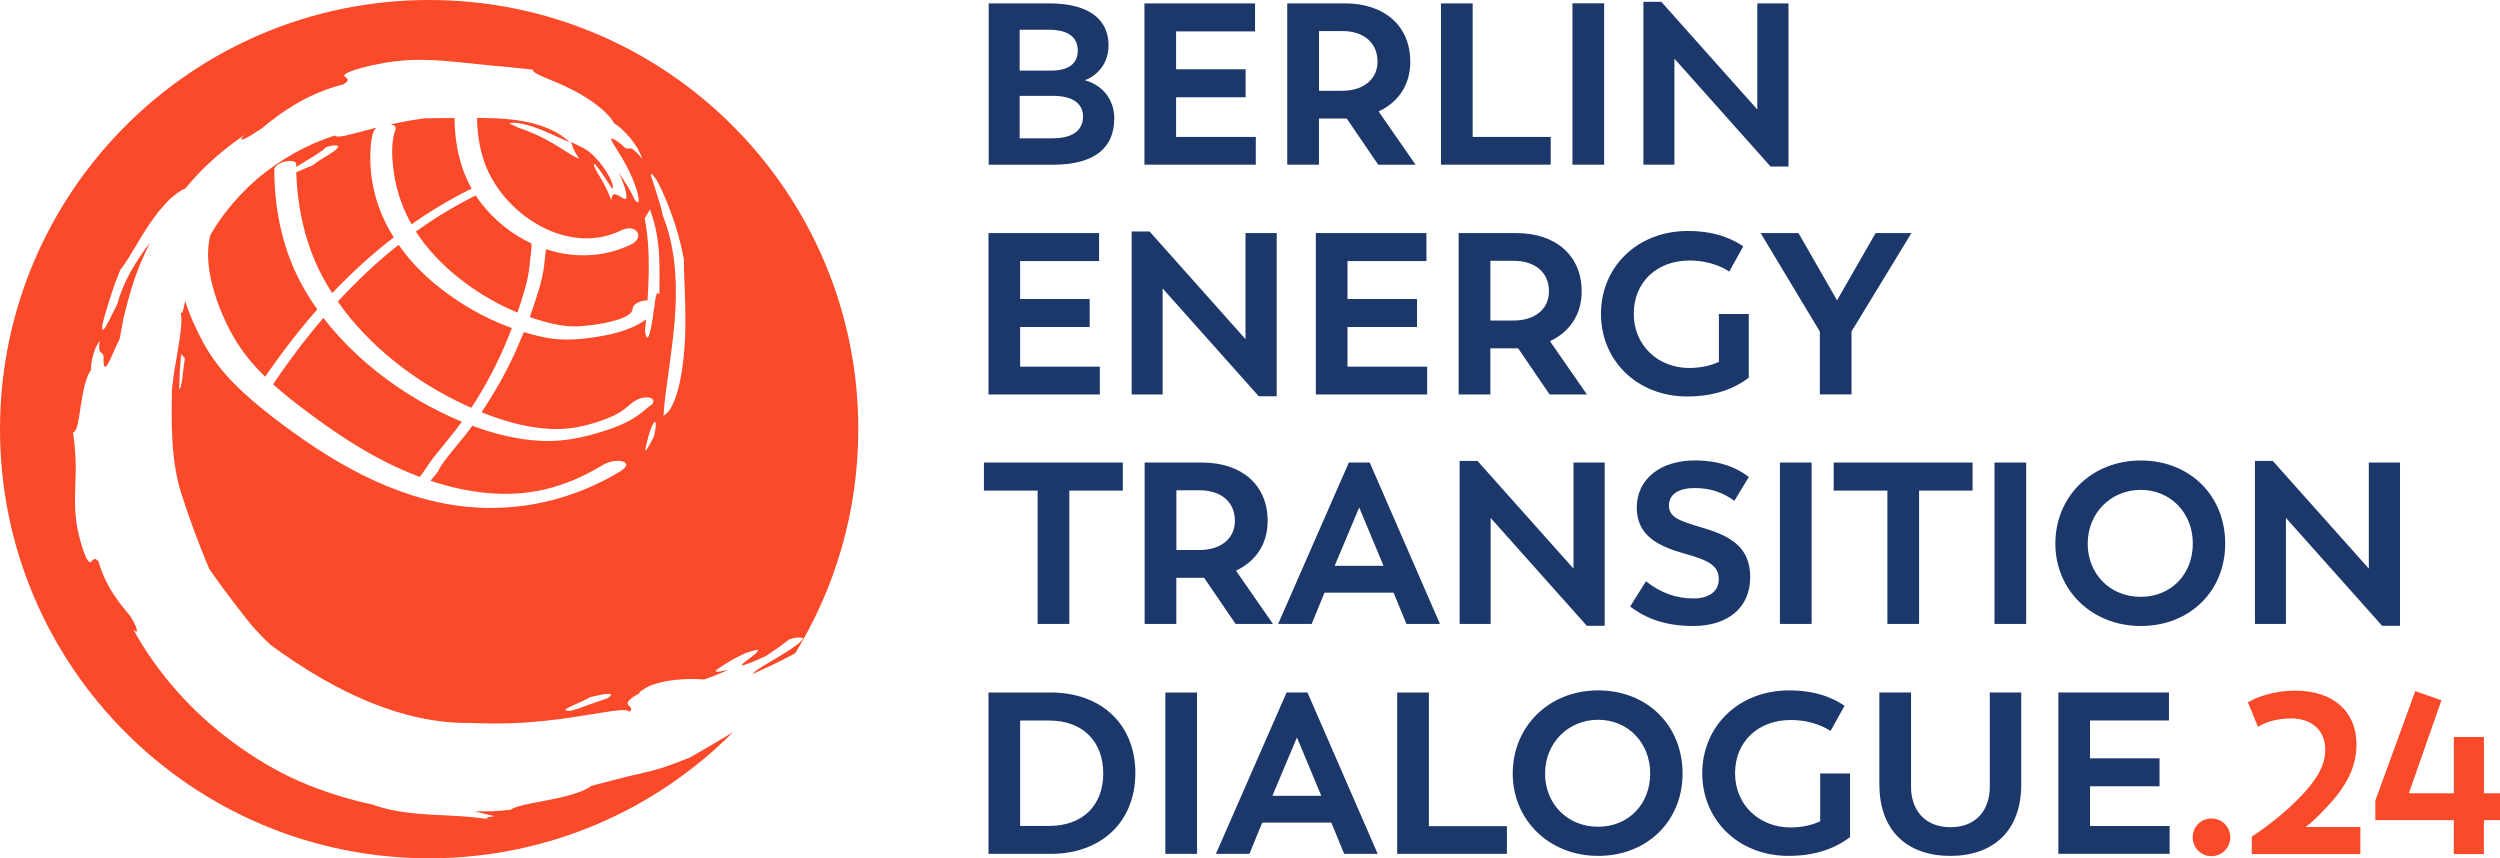
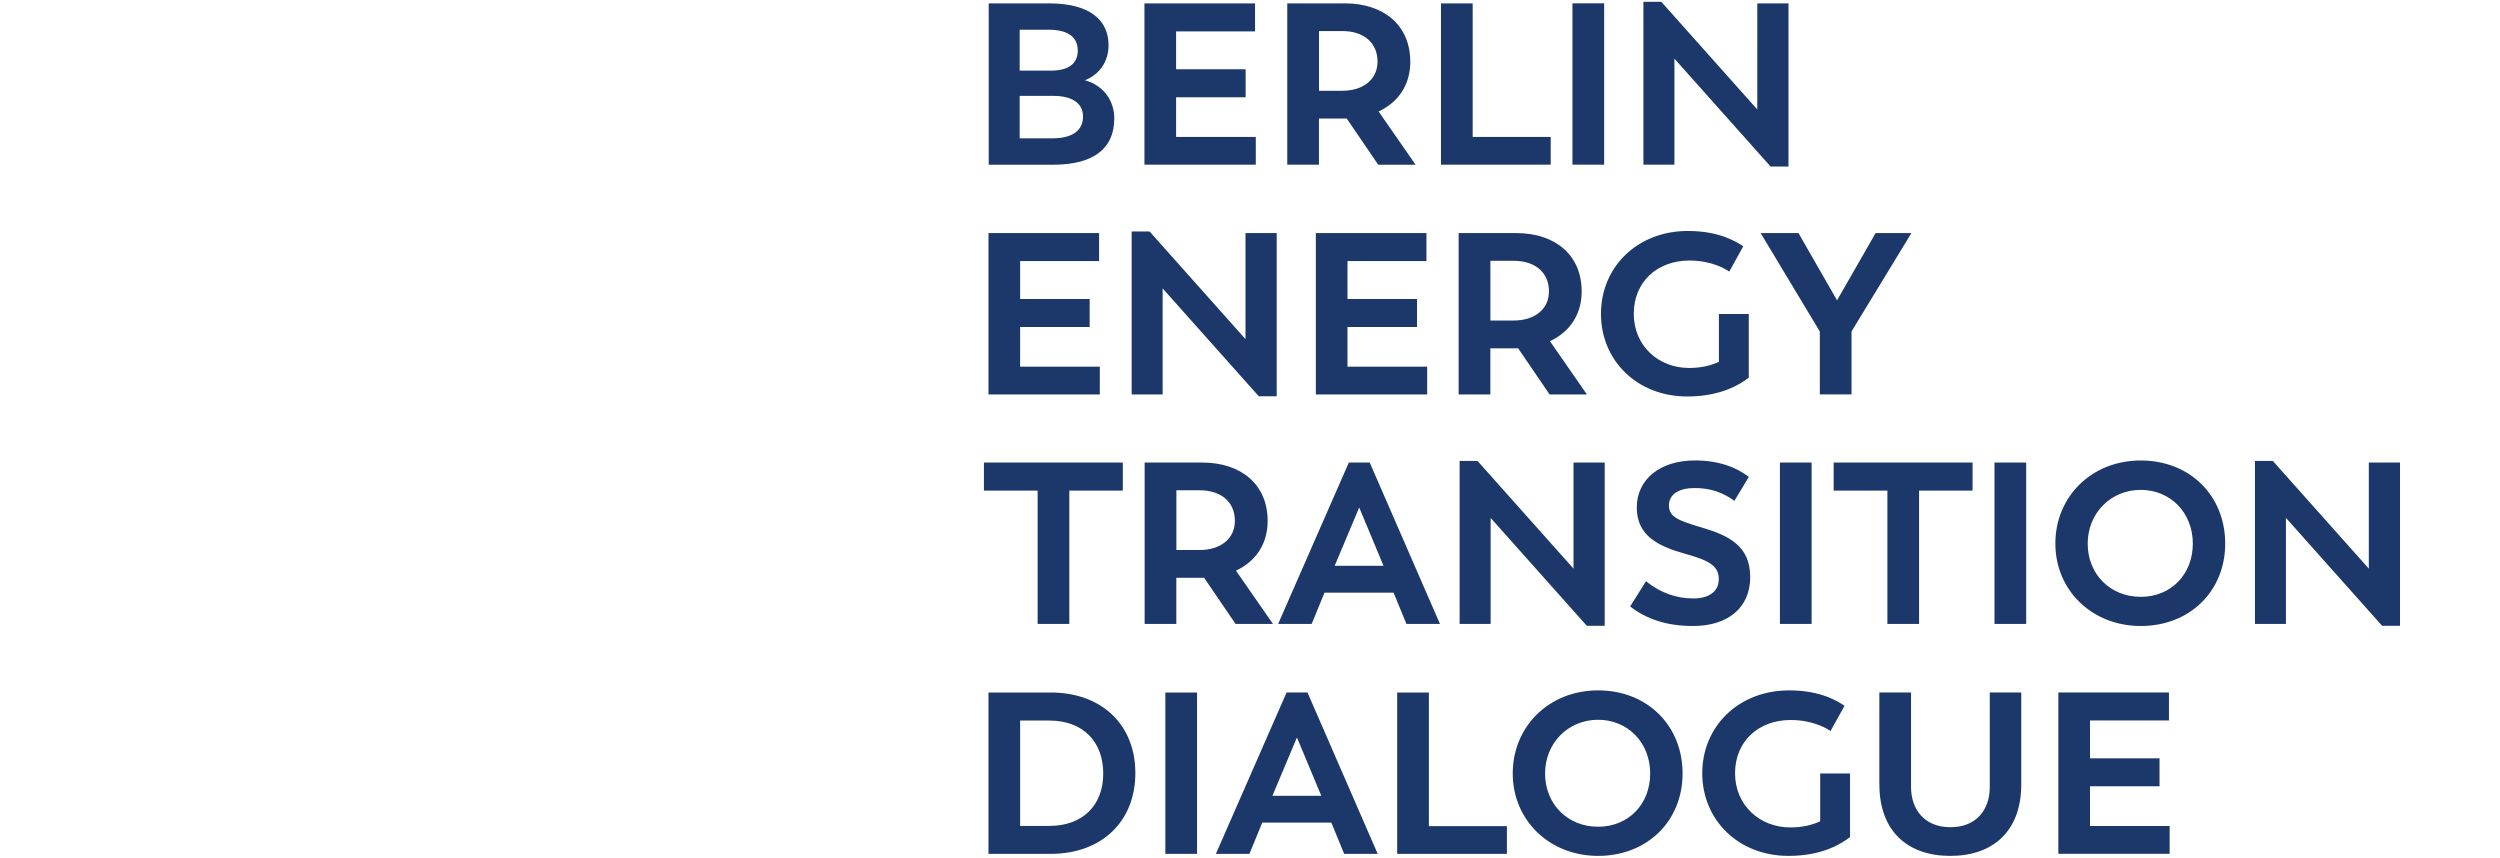
<svg xmlns="http://www.w3.org/2000/svg" id="Ebene_2" viewBox="0 0 541.77 186.01">
  <defs>
    <style>.cls-1{fill:#fa4a29;}.cls-2{fill:#1c386b;}</style>
  </defs>
  <path class="cls-2" d="m241.47,25.7c0,6.22-4.13,10-13.28,10h-13.93V.73h13.08c9.16,0,12.89,3.88,12.89,9.05,0,3.73-2.09,6.42-5.12,7.61,4.08,1.14,6.37,4.43,6.37,8.31Zm-14.23-19.25h-6.27v8.85h6.77c3.93,0,5.82-1.59,5.82-4.33s-1.84-4.53-6.32-4.53Zm7.46,18.8c0-2.64-1.99-4.48-6.57-4.48h-7.16v9.2h7.16c4.38,0,6.57-1.79,6.57-4.72Zm37.44,4.42v6.02h-24.13V.73h23.97v6.07h-17.11v8.21h15.07v6.07h-15.07v8.6h17.26Zm26.53,6.02l-6.82-10h-6.02v10h-6.87V.73h12.49c8.51,0,14.17,4.82,14.17,12.64,0,4.98-2.53,8.75-6.86,10.79l8.01,11.54h-8.11Zm-12.83-16.02h5.02c4.62,0,7.66-2.49,7.66-6.32,0-4.18-3.09-6.62-7.61-6.62h-5.07v12.93Zm50.21,10v6.02h-23.78V.73h6.87v28.95h16.91Zm4.71-28.95h6.87v34.97h-6.87V.73Zm46.82,0v35.37h-3.88l-20.84-23.38v22.98h-6.72V.39h3.88s20.8,23.33,20.8,23.33V.73h6.76Zm-149.24,78.74v6.02h-24.13v-34.97h23.97v6.07h-17.11v8.21h15.07v6.07h-15.07v8.6h17.26Zm38.33-28.95v35.37h-3.88l-20.84-23.38v22.98h-6.71v-35.32h3.88l20.79,23.33v-22.98h6.77Zm32.61,28.95v6.02h-24.13v-34.97h23.97v6.07h-17.11v8.21h15.07v6.07h-15.07v8.6h17.26Zm26.53,6.02l-6.82-10h-6.02v10h-6.87v-34.97h12.48c8.52,0,14.18,4.82,14.18,12.64,0,4.98-2.54,8.75-6.87,10.79l8.01,11.54h-8.11Zm-12.83-16.02h5.02c4.63,0,7.67-2.49,7.67-6.32,0-4.18-3.09-6.62-7.62-6.62h-5.07v12.93Zm55.99-1.4v13.78c-1.88,1.45-6.02,4.08-13.33,4.08-10.89,0-18.7-7.81-18.7-17.91s7.81-17.96,18.85-17.96c7.02,0,10.7,2.49,11.99,3.33l-3.04,5.47c-.89-.6-3.83-2.39-8.65-2.39-6.91,0-12.04,4.58-12.04,11.54s5.37,11.74,11.99,11.74c2.64,0,4.82-.55,6.46-1.34v-10.35h6.46Zm22.27,3.78v13.63h-6.87v-13.63l-12.83-21.34h8.2l8.36,14.58,8.36-14.58h7.76l-12.99,21.34Zm-157.92,34.47h-11.59v28.9h-6.87v-28.9h-11.64v-6.07h30.1v6.07Zm24.44,28.9l-6.82-10h-6.02v10h-6.87v-34.97h12.49c8.51,0,14.17,4.82,14.17,12.64,0,4.97-2.53,8.75-6.86,10.79l8.01,11.54h-8.11Zm-12.83-16.02h5.02c4.62,0,7.66-2.49,7.66-6.32,0-4.18-3.09-6.62-7.61-6.62h-5.07v12.94Zm47.08,9.25h-14.98l-2.78,6.77h-7.27l15.32-34.97h4.53l15.22,34.97h-7.27l-2.78-6.77Zm-12.78-5.82h10.59l-5.27-12.64-5.32,12.64Zm58.52-22.38v35.37h-3.88l-20.84-23.38v22.98h-6.72v-35.32h3.88l20.8,23.33v-22.98h6.76Zm5.51,31.19l3.44-5.47c3.13,2.53,6.61,3.73,10.29,3.73,3.13,0,5.48-1.35,5.48-4.18s-1.99-4.03-7.22-5.48c-5.92-1.64-10.55-3.93-10.55-10.05s5.08-10.2,12.59-10.2c5.12,0,8.96,1.45,11.69,3.58l-3.13,5.18c-2.39-1.75-5.08-2.78-8.6-2.78-3.18,0-5.58,1.19-5.58,3.78s2.29,3.33,7.12,4.78c5.92,1.74,10.49,4.02,10.49,10.74s-4.92,10.6-12.38,10.6c-5.82,0-10.15-1.54-13.63-4.23Zm32.46-31.19h6.87v34.97h-6.87v-34.97Zm41.75,6.07h-11.59v28.9h-6.87v-28.9h-11.64v-6.07h30.1v6.07Zm4.75-6.07h6.87v34.97h-6.87v-34.97Zm13.19,17.56c0-10.15,7.81-18.01,18.51-18.01s18.3,7.67,18.3,18.01-7.71,17.86-18.3,17.86-18.51-7.76-18.51-17.86Zm29.79,0c0-6.66-4.82-11.64-11.29-11.64s-11.49,5.03-11.49,11.64,4.87,11.54,11.49,11.54,11.29-4.92,11.29-11.54Zm44.9-17.56v35.37h-3.88l-20.84-23.38v22.98h-6.72v-35.32h3.88l20.8,23.33v-22.98h6.76Zm-274.06,67.29c0,10.5-7.31,17.51-18.35,17.51h-13.48v-34.97s13.48,0,13.48,0c11.04,0,18.35,6.96,18.35,17.46Zm-6.96.1c0-6.91-4.38-11.48-11.69-11.48h-6.32v22.83h6.32c7.31,0,11.69-4.53,11.69-11.35Zm13.46-17.56h6.87v34.97h-6.87s0-34.97,0-34.97Zm35.98,28.2h-14.98l-2.78,6.77h-7.27l15.32-34.97h4.53l15.22,34.97h-7.27l-2.78-6.77Zm-12.78-5.82h10.59l-5.27-12.64-5.32,12.64Zm50.82,6.57v6.02h-23.78v-34.97h6.87v28.96h16.91Zm1.26-11.4c0-10.15,7.81-18.01,18.51-18.01s18.3,7.67,18.3,18.01-7.71,17.86-18.3,17.86-18.51-7.76-18.51-17.86Zm29.79,0c0-6.66-4.82-11.64-11.29-11.64s-11.49,5.03-11.49,11.64,4.87,11.54,11.49,11.54,11.29-4.92,11.29-11.54Zm43.31,0v13.78c-1.88,1.45-6.02,4.08-13.33,4.08-10.89,0-18.7-7.81-18.7-17.91s7.81-17.96,18.85-17.96c7.02,0,10.7,2.49,11.99,3.34l-3.04,5.47c-.89-.6-3.83-2.39-8.65-2.39-6.91,0-12.04,4.58-12.04,11.54s5.37,11.74,11.99,11.74c2.64,0,4.82-.55,6.46-1.34v-10.35h6.46Zm6.35,2.39v-19.95h6.87v20.5c0,4.73,2.78,8.7,8.55,8.7s8.51-3.97,8.51-8.7v-20.5h6.82v19.95c0,10.1-6.11,15.47-15.37,15.47s-15.37-5.37-15.37-15.47Zm62.91,9v6.02h-24.12v-34.97h23.97v6.07h-17.11v8.2h15.07v6.06h-15.07v8.61h17.26Z" />
-   <path class="cls-1" d="m85.7,28.03c.24-.66-.41-.96-1.07-1.07,2.8-.61,5.54-1.09,7.44-1.33,2.11,0,4.26-.03,6.43-.06.03,5.35,1.1,10.66,3.7,15.3-4.55,2.24-8.89,4.84-13.01,7.74-.38-.66-.73-1.34-1.06-2.03-1.37-2.88-2.31-5.96-2.77-9.12-.43-2.96-.7-6.55.35-9.42m-34.29,46.27c1.67,2.69,3.76,5.11,6.05,7.34.31-.46.63-.91.94-1.37,2.13-3.04,4.35-6.01,6.69-8.9,1.19-1.47,2.41-2.91,3.66-4.32-1.69-2.39-3.21-4.91-4.47-7.55-3.36-7.05-4.83-14.88-4.85-22.67,0-1.8,4.75-2.67,4.75-1.27,0,.2,0,.4,0,.6.83-.51,1.71-1.01,2.51-1.54.92-.54,1.8-1.06,2.48-1.55.7-.46,1.23-.86,1.46-1.18.9-.28,1.6-.41,2.06-.39.46,0,.66.13.58.36-.15.46-1.42,1.34-3.9,2.78l-1.88,1.33c-.76.21-2.08.84-3.3,1.37.25,7.85,2,15.69,5.71,22.66.64,1.2,1.34,2.37,2.08,3.51,4.14-4.36,8.59-8.42,13.33-12.08-.95-1.52-1.8-3.11-2.51-4.77-1.22-2.86-2.03-5.89-2.37-8.98-.18-1.61-.25-3.24-.16-4.86.07-1.4.15-2.9.64-4.23.14-.38.4-.69.72-.94-.46.11-.92.23-1.37.35-4.06,1.03-7.35,2.09-7.67,1.34-5.83,1.83-11.84,5.13-16.99,9.52-2.55,2.22-4.88,4.71-6.91,7.36-1.16,1.51-2.18,3.1-3.11,4.7-.88,3.44-.51,7.12.36,10.6,1.12,4.46,3.02,8.89,5.45,12.79m38.73-24.13c2.37,3.68,5.45,6.91,8.83,9.67,3.95,3.21,8.43,5.93,13.18,7.87.58-1.69,1.13-3.4,1.61-5.11.51-1.79.89-3.61,1.05-5.47.12-1.45.42-2.91.4-4.37-4.27-2-8.07-5.05-10.94-8.76-.42-.54-.81-1.1-1.18-1.67-3.58,1.8-7.05,3.8-10.38,6.04-.87.59-1.73,1.19-2.58,1.8m-12.72,26.7c-2.65-2.45-5.12-5.13-7.33-8-3.2,3.74-6.2,7.64-9.03,11.67-.5.72-1,1.44-1.49,2.17,0,0-.01.01-.02.02-.11.17-.23.33-.34.49,0,.01-.02.02-.03.03,2.48,2.23,5.14,4.28,7.74,6.22,5.39,4.02,11,7.8,17.03,10.8,2.3,1.14,4.66,2.17,7.06,3.07,1.09-1.44,1.99-3.01,3.12-4.42,1.44-1.8,2.94-3.56,4.36-5.39.55-.71,1.08-1.43,1.61-2.16-1.57-.65-3.12-1.35-4.63-2.1-6.55-3.23-12.69-7.42-18.05-12.39m8.97-23.85c-4.71,3.74-9.09,7.88-13.16,12.31,6.78,9.71,16.79,17.37,27.36,22.31.52.24,1.04.48,1.57.71,3.08-4.69,5.73-9.74,7.82-14.86.33-.8.64-1.62.96-2.43-6.13-2.19-11.84-5.54-16.83-9.7-2.92-2.43-5.54-5.23-7.71-8.34m56-13.9c-1.68-2.48-1.52-1.46-.78.55.65,2.06,1.71,5.22,2.07,7.12,1.37,3.4,2.18,7.17,2.54,10.99.36,3.83.31,7.71.01,11.47-.3,3.77-.81,7.43-1.28,10.91-.49,3.48-.96,6.78-1.17,9.9,2.32-1.08,3.97-7.16,4.51-14.16.31-3.49.28-7.21.19-10.62-.06-3.42-.34-6.55-.25-8.97-.32-1.57-.57-2.97-.95-4.3-.32-1.34-.72-2.61-1.14-3.91-.89-2.6-1.89-5.4-3.76-8.98m-.7,55.49c.53-1.49.86-5.59-.74-1.41-.5,1.47-.9,3.21-1.09,4.1-.05,1.15,1.16-1.48,1.84-2.68m-10.1,56.7c1.16-.7.98-.98.13-.97-.85,0-2.36.35-3.94.73-1.32,1.05-7.99,3.12-3.98,2.91,1.01-.27,1.93-.58,3.1-1.05,1.17-.46,2.63-.9,4.69-1.62M38.83,84.35c.62-.17.77-3.81,1.24-6.7l-.81-.93-.3,3.84-.13,3.79m100.06,83.24c2.01-.47,4.11-.79,10.67-3.45,2.54-1.45,5.94-3.44,9.3-5.48-16.84,16.89-40.13,27.34-65.86,27.34C41.64,186.01,0,144.36,0,93S41.64,0,93,0s93,41.64,93,93c0,17.79-5,34.41-13.66,48.54-.25.14-.5.29-.75.42-3.24,1.75-6.43,3.18-8.54,4.14.7-1,3.87-2.63,6.61-4.33,2.76-1.67,5.02-3.46,4.17-3.55-.72-.08-1.43-.16-2.83.37-1.61,1.27-3.3,2.44-5,3.56-3.45,1.62-4.88,2.06-5.2,2.03-.33-.05.44-.61,1.33-1.28.89-.66,1.9-1.42,2.09-1.81.18-.39-.42-.33-2.79.49-1.93.97-2.91,1.42-3.66,1.97-4.23,2.52-2.83,2.23.04,1.62-2.17.98-3.87,1.64-5.24,2.08-.84-.06-1.69-.1-2.56-.1-3.08,0-6.06.4-8.23,1.12-.96.32-1.66.65-2.17,1.02-.42.24-.78.5-1.03.8-.07.08-.11.16-.16.24-.71.39-1.23.71-1.6,1-.75.58-.88.96-.77,1.26.21.6,1.39.86.32,1.68-.08-.24-.43-.35-1.03-.37-.6-.04-1.44.02-2.48.16-2.04.32-4.91.77-8.24,1.29-.83.13-1.69.25-2.57.39-.89.1-1.79.21-2.72.32-1.84.27-3.78.35-5.73.54-3.92.23-7.94.25-11.73.07-7.11.11-14.64-1.57-21.91-4.57-7.28-3.01-14.35-7.23-21.2-12.26-1.33-1.22-2.72-2.6-4.03-4.12-.33-.38-.65-.76-.96-1.15-.33-.43-.67-.85-1-1.29-.68-.87-1.37-1.76-2.07-2.66-1.81-2.36-3.64-4.84-5.38-7.38-2.22-5.32-4.27-10.77-6-16.21-2.3-7.2-2.17-15-2.07-22.56.04-.36.08-.72.13-1.08.13-1.04.26-2.08.41-3.12.18-1.04.36-2.06.53-3.06.29-2.03.67-3.78.82-5.35.18-1.57.29-2.89.02-3.95.26-.56.18.25.43-.31.18-.78.35-1.57.54-2.35,1.04,3.27,2.51,6.41,4,9.14,3.52,6.49,9.14,11.48,14.91,15.94,12.2,9.43,26.13,17.78,41.75,19.45,11.73,1.26,23.59-1.51,33.65-7.65.69-.42,2.04-1.53.66-2.07-1.27-.5-3.34.02-4.46.7-4.26,2.6-8.36,4.32-12.94,5.39-.07.02-.13.03-.19.04-.03,0-.07.01-.14.03-.28.06-.56.11-.84.16-.56.1-1.12.19-1.68.27-1.25.17-1.68.22-2.86.29-2.13.12-4.07.1-6.1-.07-4.3-.37-8.51-1.33-12.59-2.69.2-.23.38-.47.56-.71.46-.53.96-1.03,1.27-1.67.04-.08.05-.15.04-.21.45-.69.91-1.39,1.41-2.05,1.29-1.69,2.69-3.29,4.01-4.95.61-.76,1.19-1.53,1.76-2.32,4.79,1.78,9.81,3.01,14.85,3.27,4.83.25,9.44-.76,14.01-2.23,2.18-.7,4.29-1.54,6.23-2.77.68-.43,1.33-.88,1.95-1.39.31-.26.62-.52.92-.79.09-.07.19-.15.27-.23.59-.31,1.11-.75.98-1.34-.22-.95-2.1-.68-2.68-.5-1.42.43-2.35,1.4-3.48,2.31-.42.34-.81.58-1.45.97-.71.42-1.45.75-2.22,1.05-3.29,1.29-6.91,2.27-10.46,2.35-5.74.12-11.53-1.45-16.9-3.63,1.04-1.57,2.03-3.17,2.99-4.79,2.4-4.05,4.43-8.25,6.16-12.58,2.82.86,5.82,1.56,8.74,1.61,2.12.04,4.27-.16,6.37-.47,2.84-.42,5.74-1.03,8.38-2.19.96-.42,2.07-.99,2.99-1.73-.07.85-.15,1.7-.23,2.57.52,3.12,1.16.46,1.66-2.69.12-.75.21-1.52.31-2.25.05-.18.1-.36.12-.56.01-.12,0-.22,0-.32.25-1.86.51-3.1,1.04-2.1.04-3.78.07-6.44-.1-9.16-.22-2.7-.56-5.51-1.95-9.31-.35.65-.74,1.3-1.14,1.93.72,3.74.94,7.65.88,11.7-.03,1.99-.12,4.02-.26,6.1-1.34-.02-3.09.68-3.22,1.7-.02.15-.05.3-.09.44-.01.05-.02.08-.02.11,0,0-.02.02-.05.07-.02.03-.16.23-.19.3-.03.03-.05.06-.06.07-.09.09-.19.17-.28.26-.02.02-.03.03-.04.04-.01,0-.02.01-.04.03-.19.13-.39.24-.58.37-.03.02-.05.03-.07.05-.03.01-.07.03-.14.06-.24.11-.47.22-.71.32-.22.09-.44.17-.67.26-.04.02-.07.03-.09.03-.04.01-.09.03-.2.06-.53.16-1.06.31-1.6.45-.51.13-1.03.24-1.55.35-.01,0-.02,0-.03,0-.11.02-.22.04-.33.06-.33.06-.67.11-1,.16-1.02.15-2.04.27-3.07.36-.22.02-.45.03-.67.05-.07,0-.29.02-.42.02-.11,0-.31,0-.37.01-.2,0-.4,0-.6,0-2.76-.03-5.59-.79-8.21-1.6-.41-.13-.82-.28-1.23-.42.65-1.8,1.26-3.62,1.83-5.46.64-2.08,1.17-4.2,1.36-6.37.08-.96.23-1.92.34-2.88,1.62.54,3.29.93,4.98,1.14,4.68.59,9.46-.15,13.68-2.29.91-.46,1.78-1.6,1.09-2.59-.69-.99-2.29-.92-3.25-.44-11.72,5.93-25.99-3.42-29.91-14.82-1.05-3.05-1.51-6.24-1.54-9.45,2.22.01,4.42.08,6.56.26,5.56.46,10.68,2.16,13.52,5.04-2.2-.91-4.96-2.36-7.59-3.24-2.59-.93-4.93-1.29-5.48-.82.69.32,1.39.57,2.03.94,2.35.7,5.13,1.99,7.44,3.37,2.35,1.35,4.24,2.83,5.65,3.3-.71-1.1-1.09-1.74-1.28-2.3-.22-.51-.28-.88-.51-1.34,1,.48,1.59.76,2.24,1.08.68.3,1.34.74,2.41,1.65.37.35.71.75,1.07,1.13l.52.57c.16.21.31.41.46.61.3.41.59.8.86,1.18.24.4.47.79.67,1.15.42.71.67,1.38.8,1.87.13.49.12.81-.05.91-1.3-1.83-2.46-3.9-3.81-5.39-.57.02.28,1.35,1.25,3.03,1.02,1.65,1.98,3.81,2.36,4.92,0-2.33,1.43-1.13,2.42-.57.47.28.83.37.85-.37-.03-.71-.34-2.3-1.71-5.13,1.32,1.87,2.56,3.84,3.54,5.97.95,1.07.99.27.58-1.44-.18-.86-.61-1.89-1.02-3.03-.5-1.09-1.01-2.31-1.65-3.39-.57-1.13-1.25-2.12-1.76-3-.53-.86-.99-1.52-1.17-1.97-.18-.43-.11-.62.32-.43.22.1.53.29.96.59.21.15.45.33.72.54.26.22.53.48.84.76.64.37.8.1,1.21.16.2.03.47.14.88.47.39.34.93.9,1.68,1.81-.2-.64-.54-1.39-.97-2.18-.45-.78-1.04-1.56-1.62-2.32-.62-.74-1.29-1.41-1.89-1.99-.62-.57-1.23-.99-1.69-1.29-.2-.45-.58-1.01-1.14-1.59-.56-.59-1.23-1.3-2.08-1.93-.42-.32-.86-.66-1.31-1.01-.45-.34-.96-.63-1.46-.96-.5-.31-1-.65-1.53-.93-.53-.28-1.06-.56-1.59-.84-4.24-2.21-8.46-3.26-8.47-4.31-3.52-.39-6.4-.66-9.04-.89-2.64-.28-5.05-.53-7.44-.77-4.76-.45-9.52-.83-15.63.18-3.86.69-6.08,1.38-7.32,1.84-1.23.5-1.49.79-1.4,1.01.18.45,1.7.66-.24,1.84-3.74.91-7.29,2.5-10.3,4.25-1.48.92-2.88,1.79-4.07,2.71-.6.45-1.17.88-1.71,1.28-.52.43-1,.83-1.45,1.21-.43.29-.85.56-1.24.8-.38.26-.75.49-1.08.7-.67.41-1.23.7-1.63.86-.79.32-.9.08.14-.88-3.3,2.23-6.42,4.78-9.29,7.63-1.25,1.28-2.45,2.62-3.59,4-.63.24-1.29.65-1.99,1.18-.38.29-.77.6-1.17.95-.39.36-.76.76-1.15,1.18-.77.84-1.58,1.75-2.29,2.78-.74,1.01-1.49,2.04-2.14,3.12-.68,1.07-1.35,2.12-1.93,3.16-1.25,2.04-2.29,3.93-3.39,5.21-.4,1.02-.76,1.93-1.11,2.81-.33.88-.59,1.75-.89,2.63-.31.88-.58,1.81-.88,2.83-.15.51-.32,1.04-.49,1.61-.15.57-.32,1.18-.49,1.83-.53,3.96,1.95-1.97,3.21-4.28,1.21-4.71,3.98-9.27,7.08-13.29-.75,1.51-1.46,3.04-2.11,4.6-1.49,3.55-2.53,7.23-3.43,10.94,0,.02-.01.04-.02.06h0c-.06.22-.12.45-.17.68l-.56,2.99-.28,1.5v.04c-.35.75-.72,1.54-1.07,2.3-1.4,3.21-2.57,5.98-2.45,1.37-.15-.52-.46-.52-.68-.79-.23-.26-.38-.79-.15-2.35-.31.36-.59.83-.84,1.37-.24.54-.44,1.15-.6,1.76-.16.61-.29,1.21-.36,1.76-.06.55-.08,1.04-.05,1.4-.97.99-1.72,4.23-2.18,7.35-.51,3.11-.75,5.98-1.74,6.12.67,4.65.64,7.98.5,11.35-.1,3.35-.25,6.72.75,10.92,1.37,5.3,2.15,6.04,2.55,5.86.44-.19.72-1.33,1.76-.09.31,1.3.83,2.52,1.34,3.71.58,1.16,1.17,2.28,1.83,3.27,1.3,2.01,2.68,3.65,3.71,4.87,1.51,2.4,1.93,4.23.6,2.82,5.23,9.49,12.71,17.91,21.61,24.46,4.47,3.28,9.14,6.16,14.43,8.47l1.96.83,1.94.73c1.29.51,2.61.94,3.92,1.36,2.64.85,5.32,1.54,8.02,2.13,4.29,1.54,8.69,1.95,13,2.19,4.33.23,8.59.33,13.12,1.13l-1.5-.29c-.23-.22.9-.39,1.78-.54-1.5-.34-2.92-.65-4.27-1.04,1.3.04,2.61,0,3.91-.02,1.3-.06,2.59-.18,3.87-.32.66-.48,1.9-.85,3.43-1.16,1.52-.36,3.35-.63,5.18-1.03,3.67-.71,7.37-1.74,8.87-2.99,6.78-1.73,8.73-2.3,10.78-2.67m336.25,13.83c0-2.24,1.74-4.08,4.07-4.08s4.08,1.85,4.08,4.08-1.79,4.08-4.08,4.08-4.07-1.85-4.07-4.08Zm12.81-.15c2.19-1.44,7.16-4.92,11.29-9.45,3.58-3.88,4.68-6.82,4.63-9.65-.1-3.88-2.88-6.52-7.36-6.52-3.33,0-5.77.9-7.21,1.84l-2.19-5.32c1.84-1.14,5.62-2.54,10.25-2.54,8.16,0,13.28,4.43,13.28,11.69,0,4.78-2.14,9.1-6.62,13.73-1.54,1.64-2.93,3.03-4.38,4.13h11.84v5.87h-23.53v-3.78Zm53.83-3.58h-3.53v7.36h-6.52v-7.36h-17.01v-4.23l8.66-23.73,5.67,1.99-7.06,20.15h9.75v-12.19h6.52v12.19h3.53v5.82Z" />
</svg>